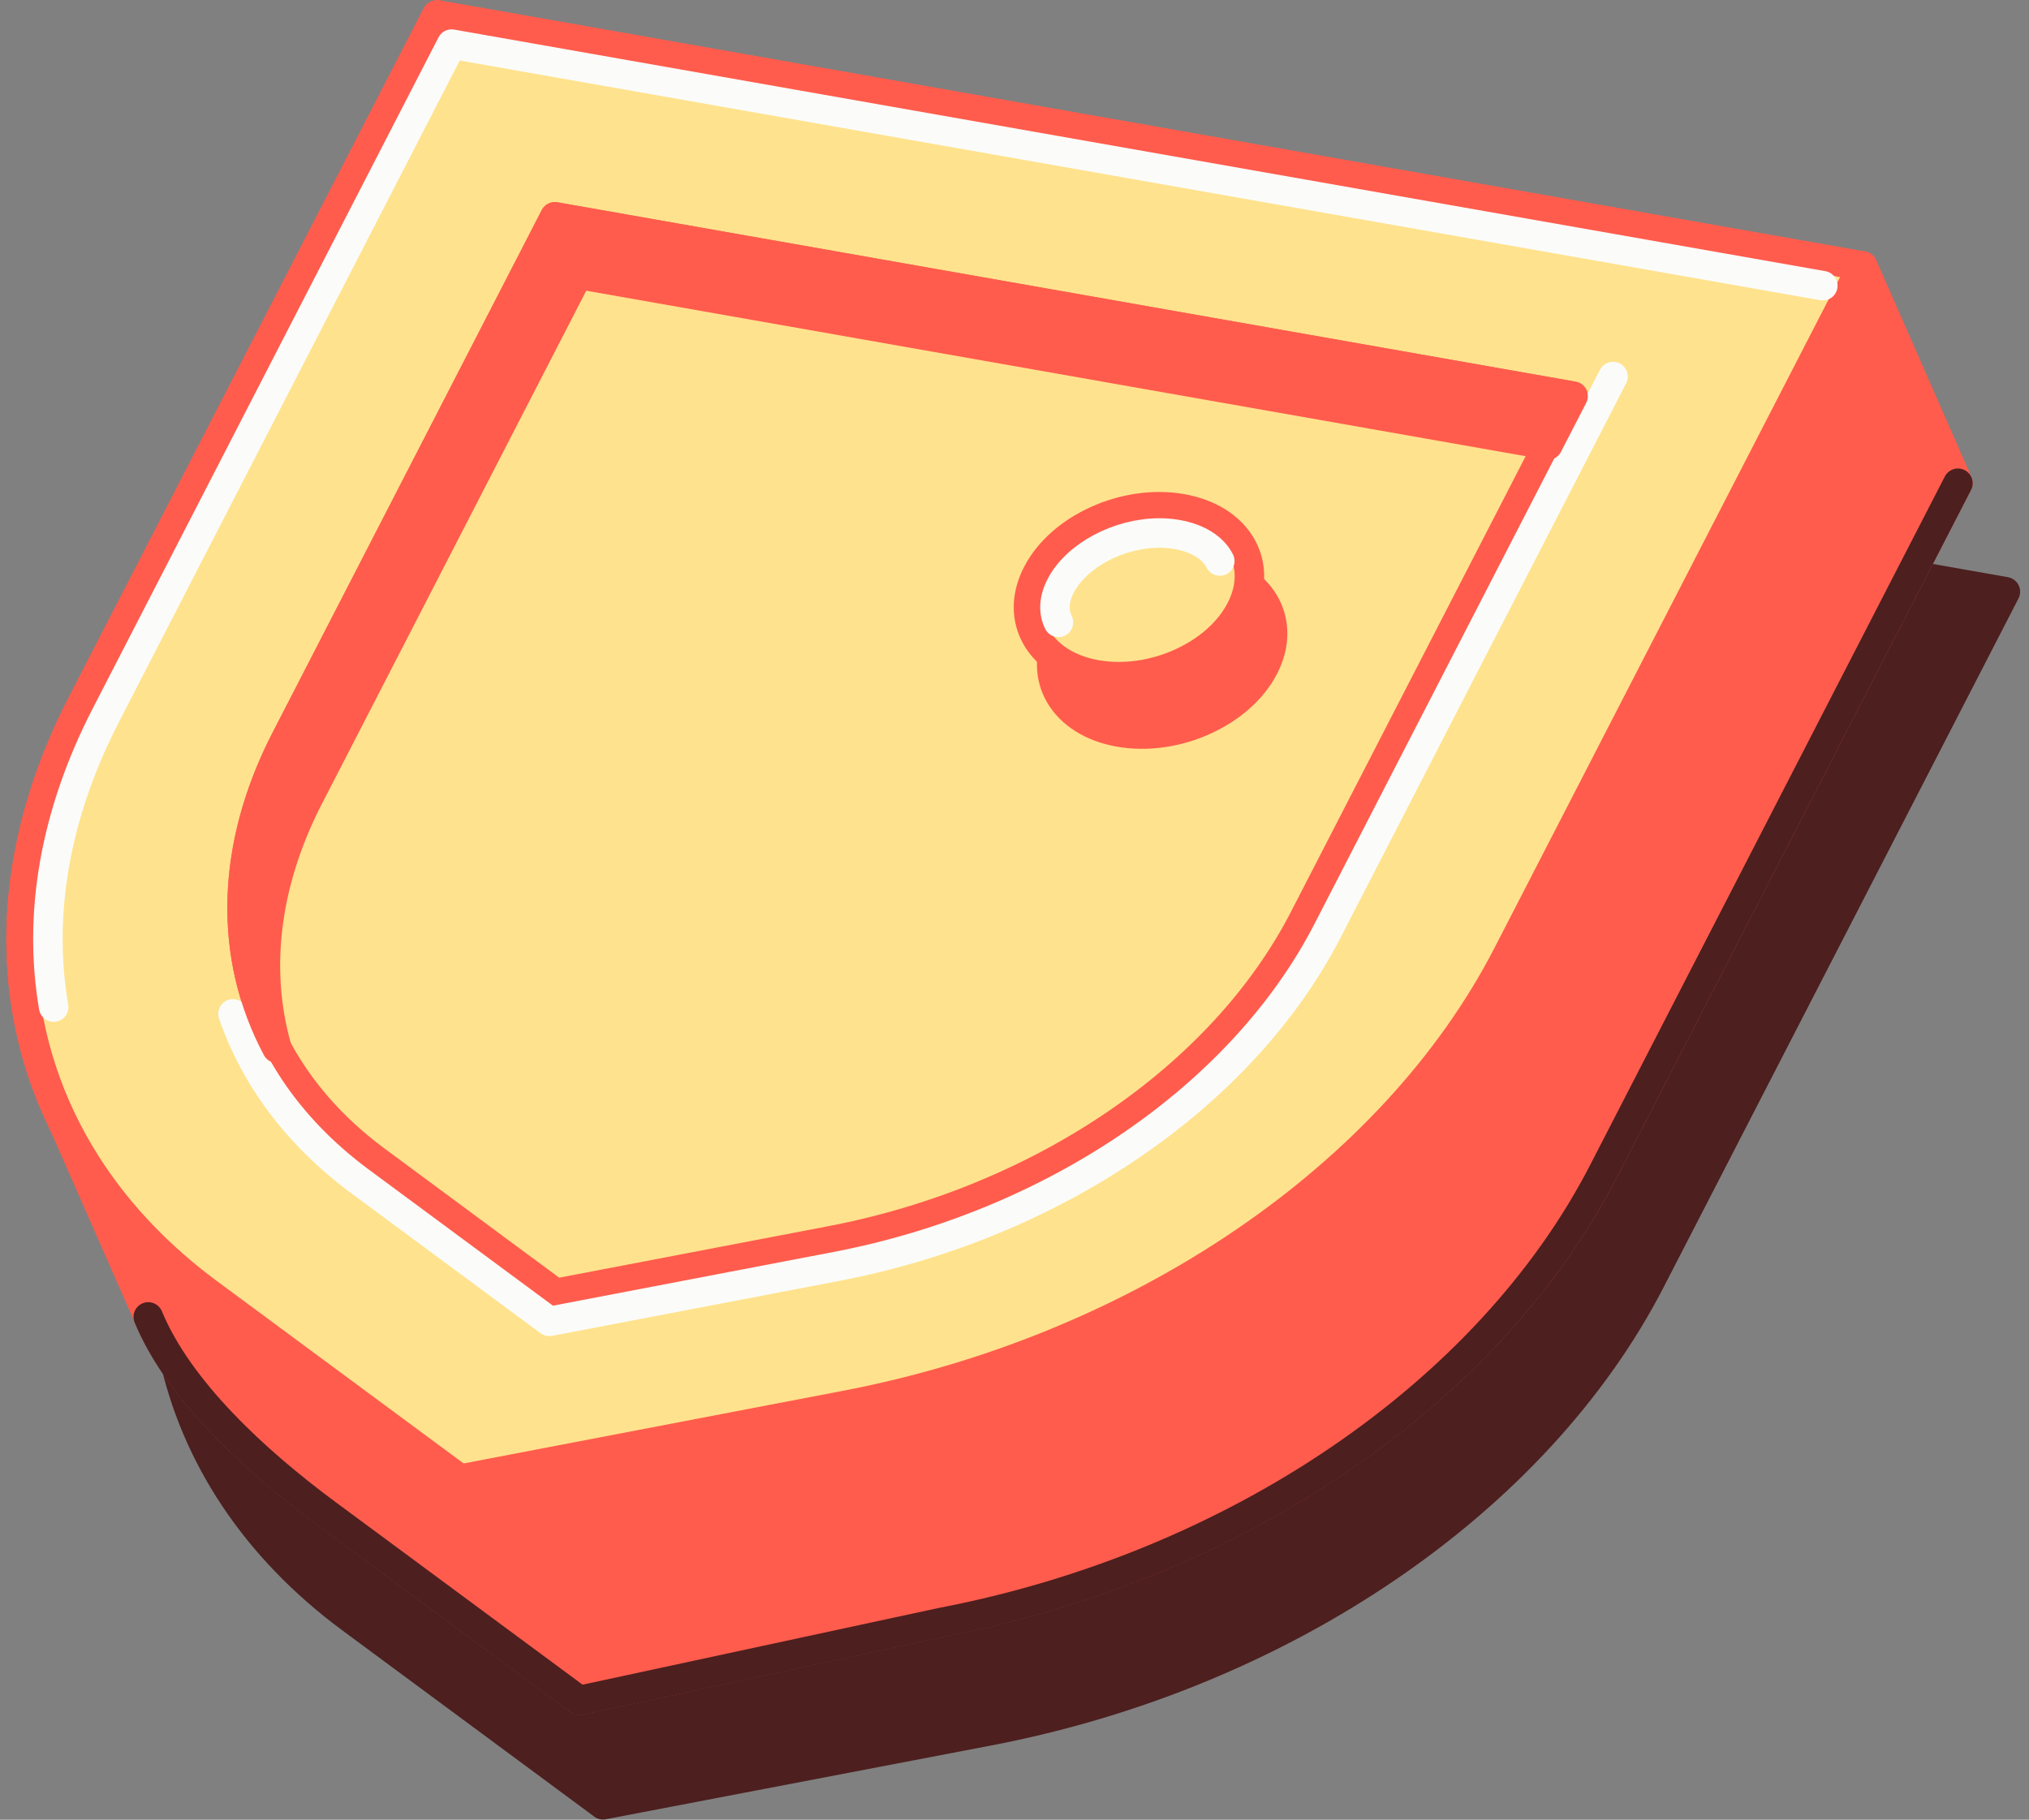
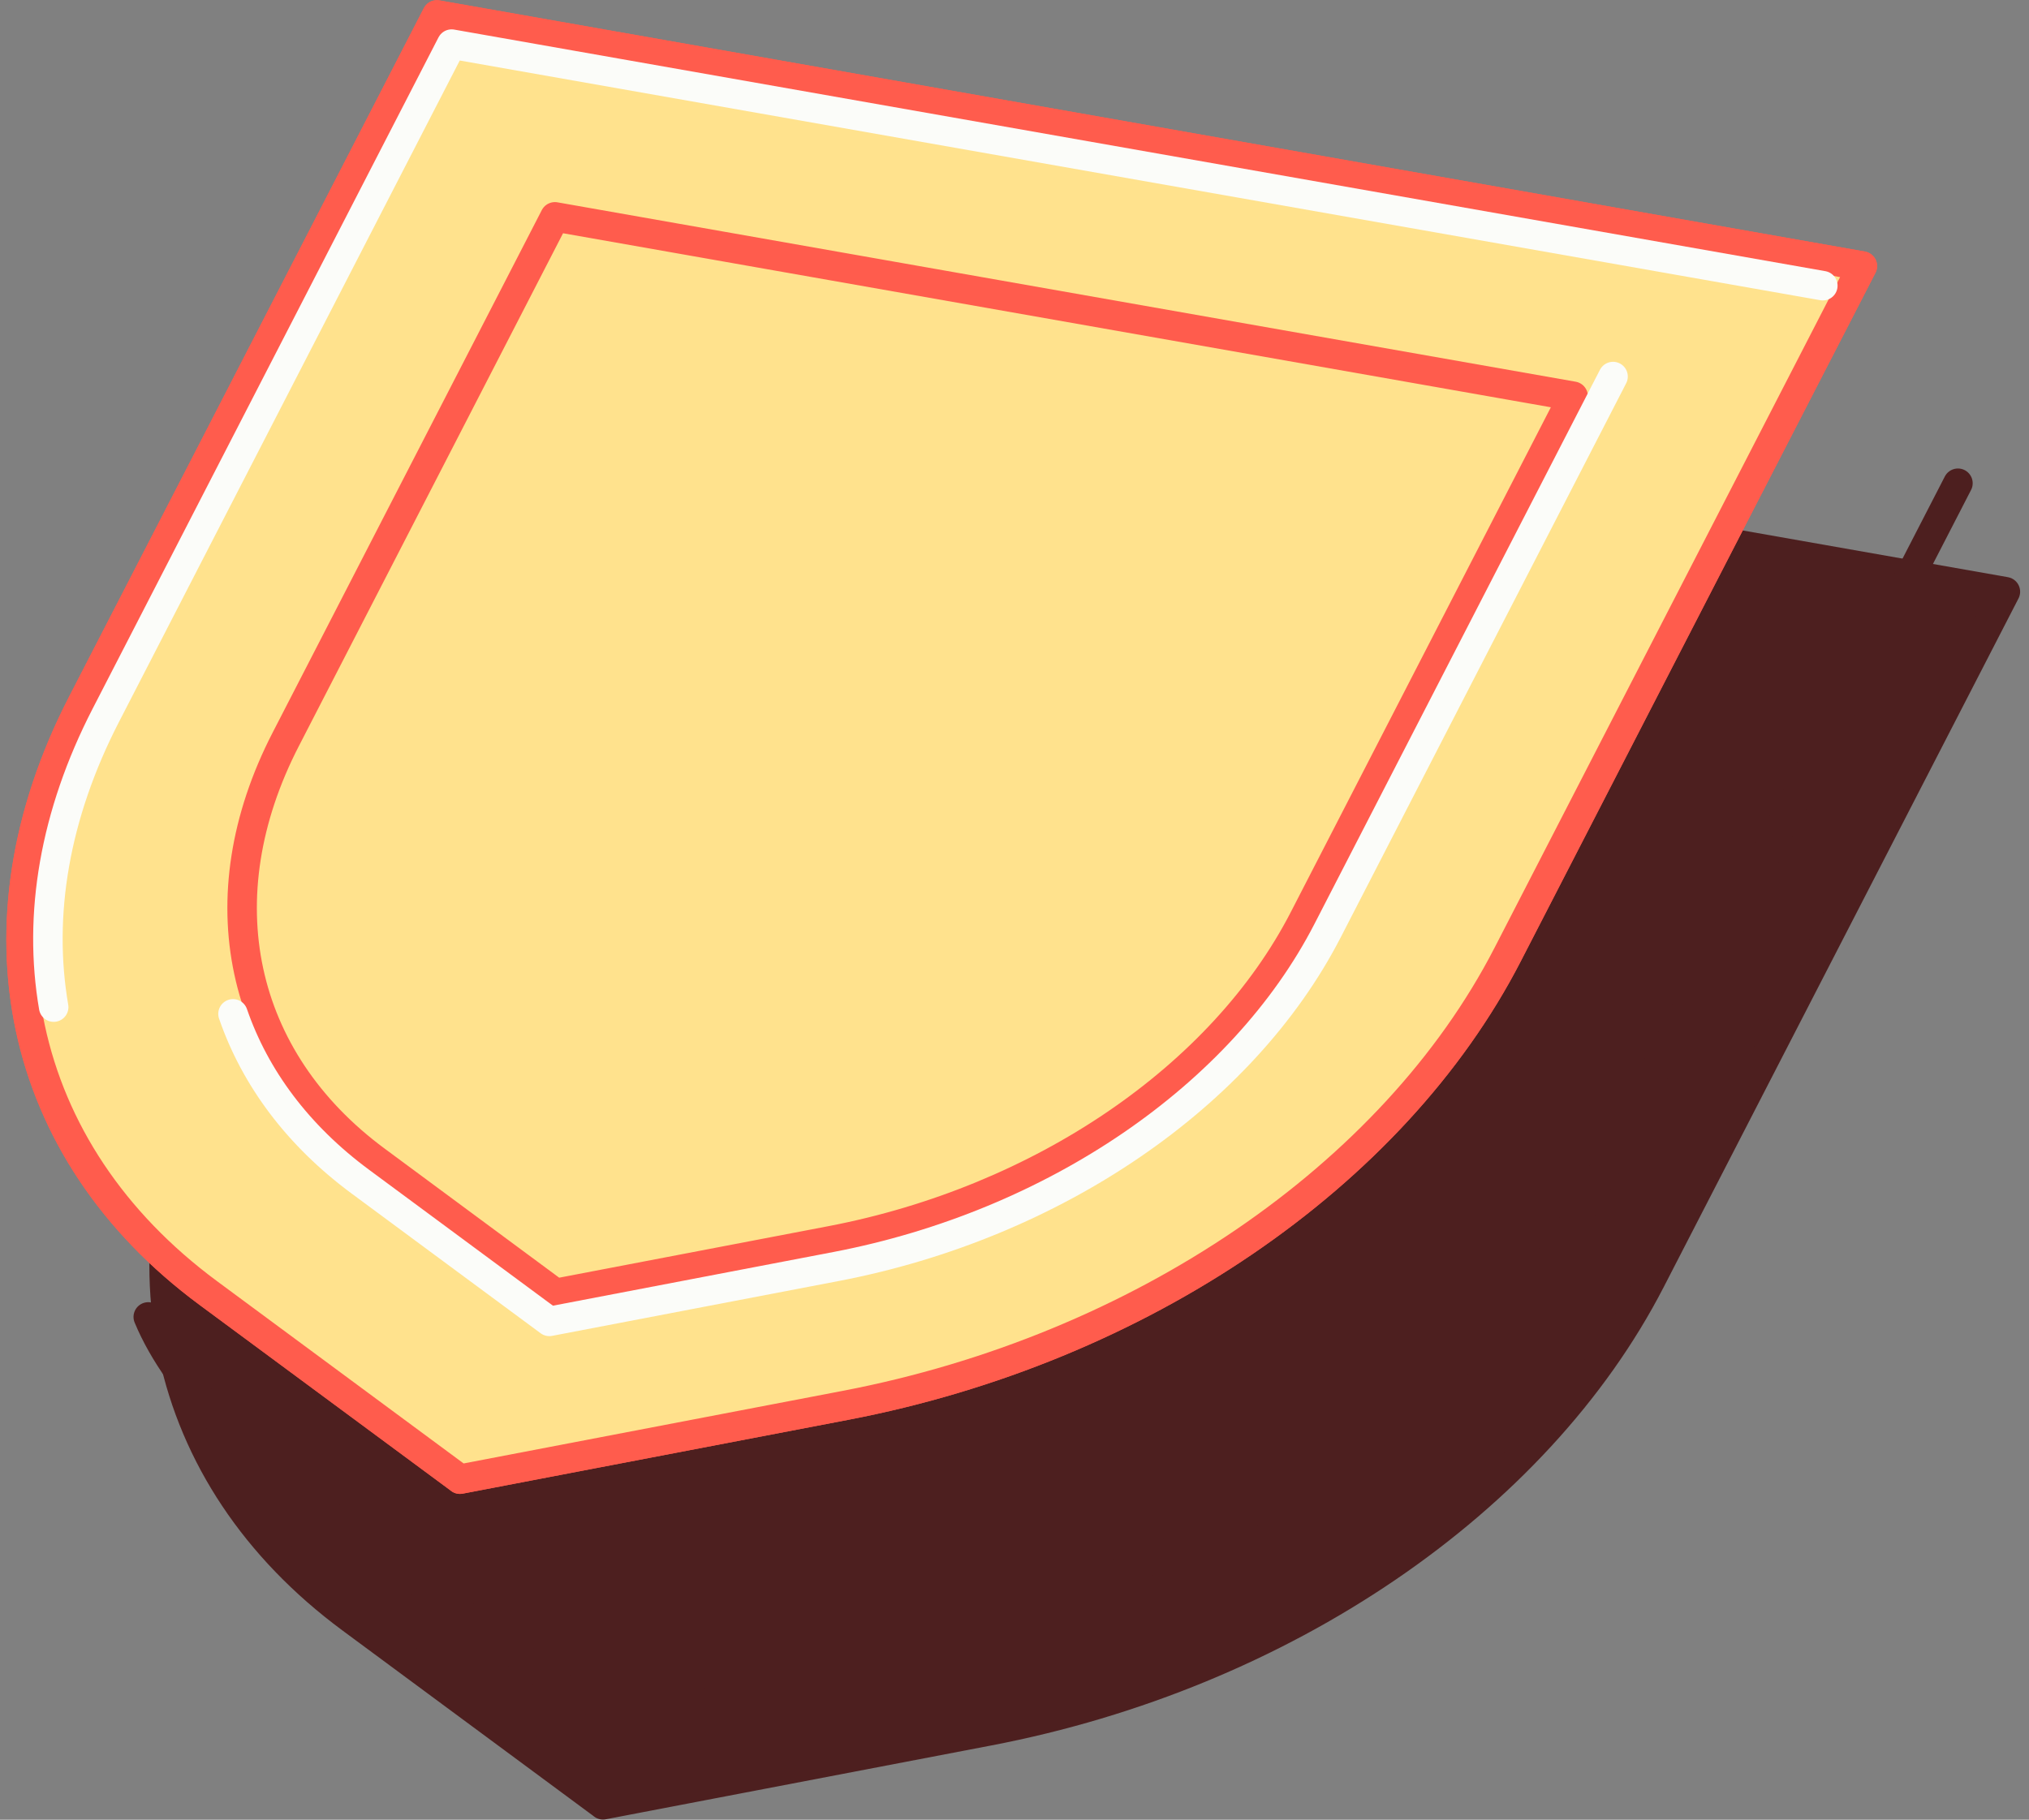
<svg xmlns="http://www.w3.org/2000/svg" width="136" height="122" viewBox="0 0 136 122" fill="none">
  <rect x="0" y="0" width="136" height="122" fill="#808080" stroke="none" />
  <path d="M40.417 120.995L23.541 108.517C10.673 98.999 7.437 83.861 15.091 69L38.872 22.832L134.417 39.67L110.636 85.838C102.982 100.698 85.983 112.273 66.271 116.048L40.417 121V120.995Z" fill="#4D1F1F" stroke="#4D1F1F" stroke-width="1.977" stroke-linecap="round" stroke-linejoin="round" />
-   <path d="M124.852 17.832L11.913 61.717C10.076 65.285 8.871 68.872 8.272 72.393L3.609 73.866L9.94 88.275C11.979 93.189 17.057 97.896 21.946 101.511L38.822 113.99L63.093 108.76C82.805 104.985 99.804 93.41 107.458 78.555L131.239 32.382L124.852 17.832Z" fill="#FF5C4D" stroke="#FF5C4D" stroke-width="1.977" stroke-linecap="round" stroke-linejoin="round" />
  <path d="M30.831 99.163L13.955 86.685C1.087 77.167 -2.149 62.029 5.505 47.168L29.286 1L124.831 17.838L101.05 64.005C93.396 78.866 76.397 90.441 56.685 94.216L30.831 99.168V99.163Z" fill="#FFE28D" stroke="#FF5C4D" stroke-width="1.977" stroke-linecap="round" stroke-linejoin="round" />
-   <path d="M84.721 44.72C83.139 47.794 78.796 49.752 75.028 49.084C71.26 48.42 69.489 45.389 71.072 42.315C72.654 39.241 76.997 37.283 80.765 37.951C84.533 38.615 86.304 41.646 84.721 44.72Z" fill="#FF5C4D" stroke="#FF5C4D" stroke-width="1.977" stroke-linecap="round" stroke-linejoin="round" />
-   <path d="M83.167 40.872C81.584 43.946 77.242 45.904 73.473 45.236C69.705 44.568 67.934 41.541 69.517 38.467C71.1 35.393 75.442 33.435 79.21 34.103C82.978 34.767 84.749 37.799 83.167 40.872Z" fill="#FFE28D" stroke="#FF5C4D" stroke-width="1.977" stroke-linecap="round" stroke-linejoin="round" />
-   <path d="M70.946 41.727C70.588 41.006 70.64 40.159 71.097 39.274C72.138 37.255 74.978 35.734 77.71 35.734C78.124 35.734 78.529 35.767 78.915 35.838C80.281 36.078 81.318 36.727 81.76 37.612" stroke="#FBFCF9" stroke-width="1.977" stroke-linecap="round" stroke-linejoin="round" />
  <path d="M30.831 99.163L13.955 86.685C1.087 77.167 -2.149 62.029 5.505 47.168L29.286 1L124.831 17.838L101.05 64.005C93.396 78.866 76.397 90.441 56.685 94.216L30.831 99.168V99.163ZM37.195 14.538L19.15 49.573C13.682 60.188 15.999 71 25.189 77.797L37.242 86.713L55.71 83.178C69.793 80.481 81.936 72.215 87.4 61.6L105.444 26.565L37.195 14.538Z" fill="#FFE28D" stroke="#FF5C4D" stroke-width="1.977" stroke-linecap="round" stroke-linejoin="round" />
  <path d="M3.598 67.521C2.534 61.345 3.655 54.632 7.084 47.972L30.271 2.957L122.18 19.154M15.618 67.972C17.097 72.261 19.961 76.121 24.148 79.218L36.823 88.59L56.05 84.909C70.651 82.113 83.27 73.489 88.978 62.408L108.12 25.245" stroke="#FBFCF9" stroke-width="1.977" stroke-linecap="round" stroke-linejoin="round" />
-   <path d="M20.705 53.426L38.749 18.39L103.749 29.843L105.44 26.562L37.19 14.535L19.146 49.571C15.406 56.829 15.312 64.182 18.562 70.277C17.064 65.052 17.728 59.211 20.705 53.421V53.426Z" fill="#FF5C4D" stroke="#FF5C4D" stroke-width="1.977" stroke-linecap="round" stroke-linejoin="round" />
  <path d="M9.938 88.291C11.977 93.206 17.055 97.913 21.944 101.528L38.82 114.007L63.091 108.777C82.803 105.002 99.802 93.427 107.456 78.571L131.237 32.398" stroke="#4D1F1F" stroke-width="1.977" stroke-linecap="round" stroke-linejoin="round" />
</svg>